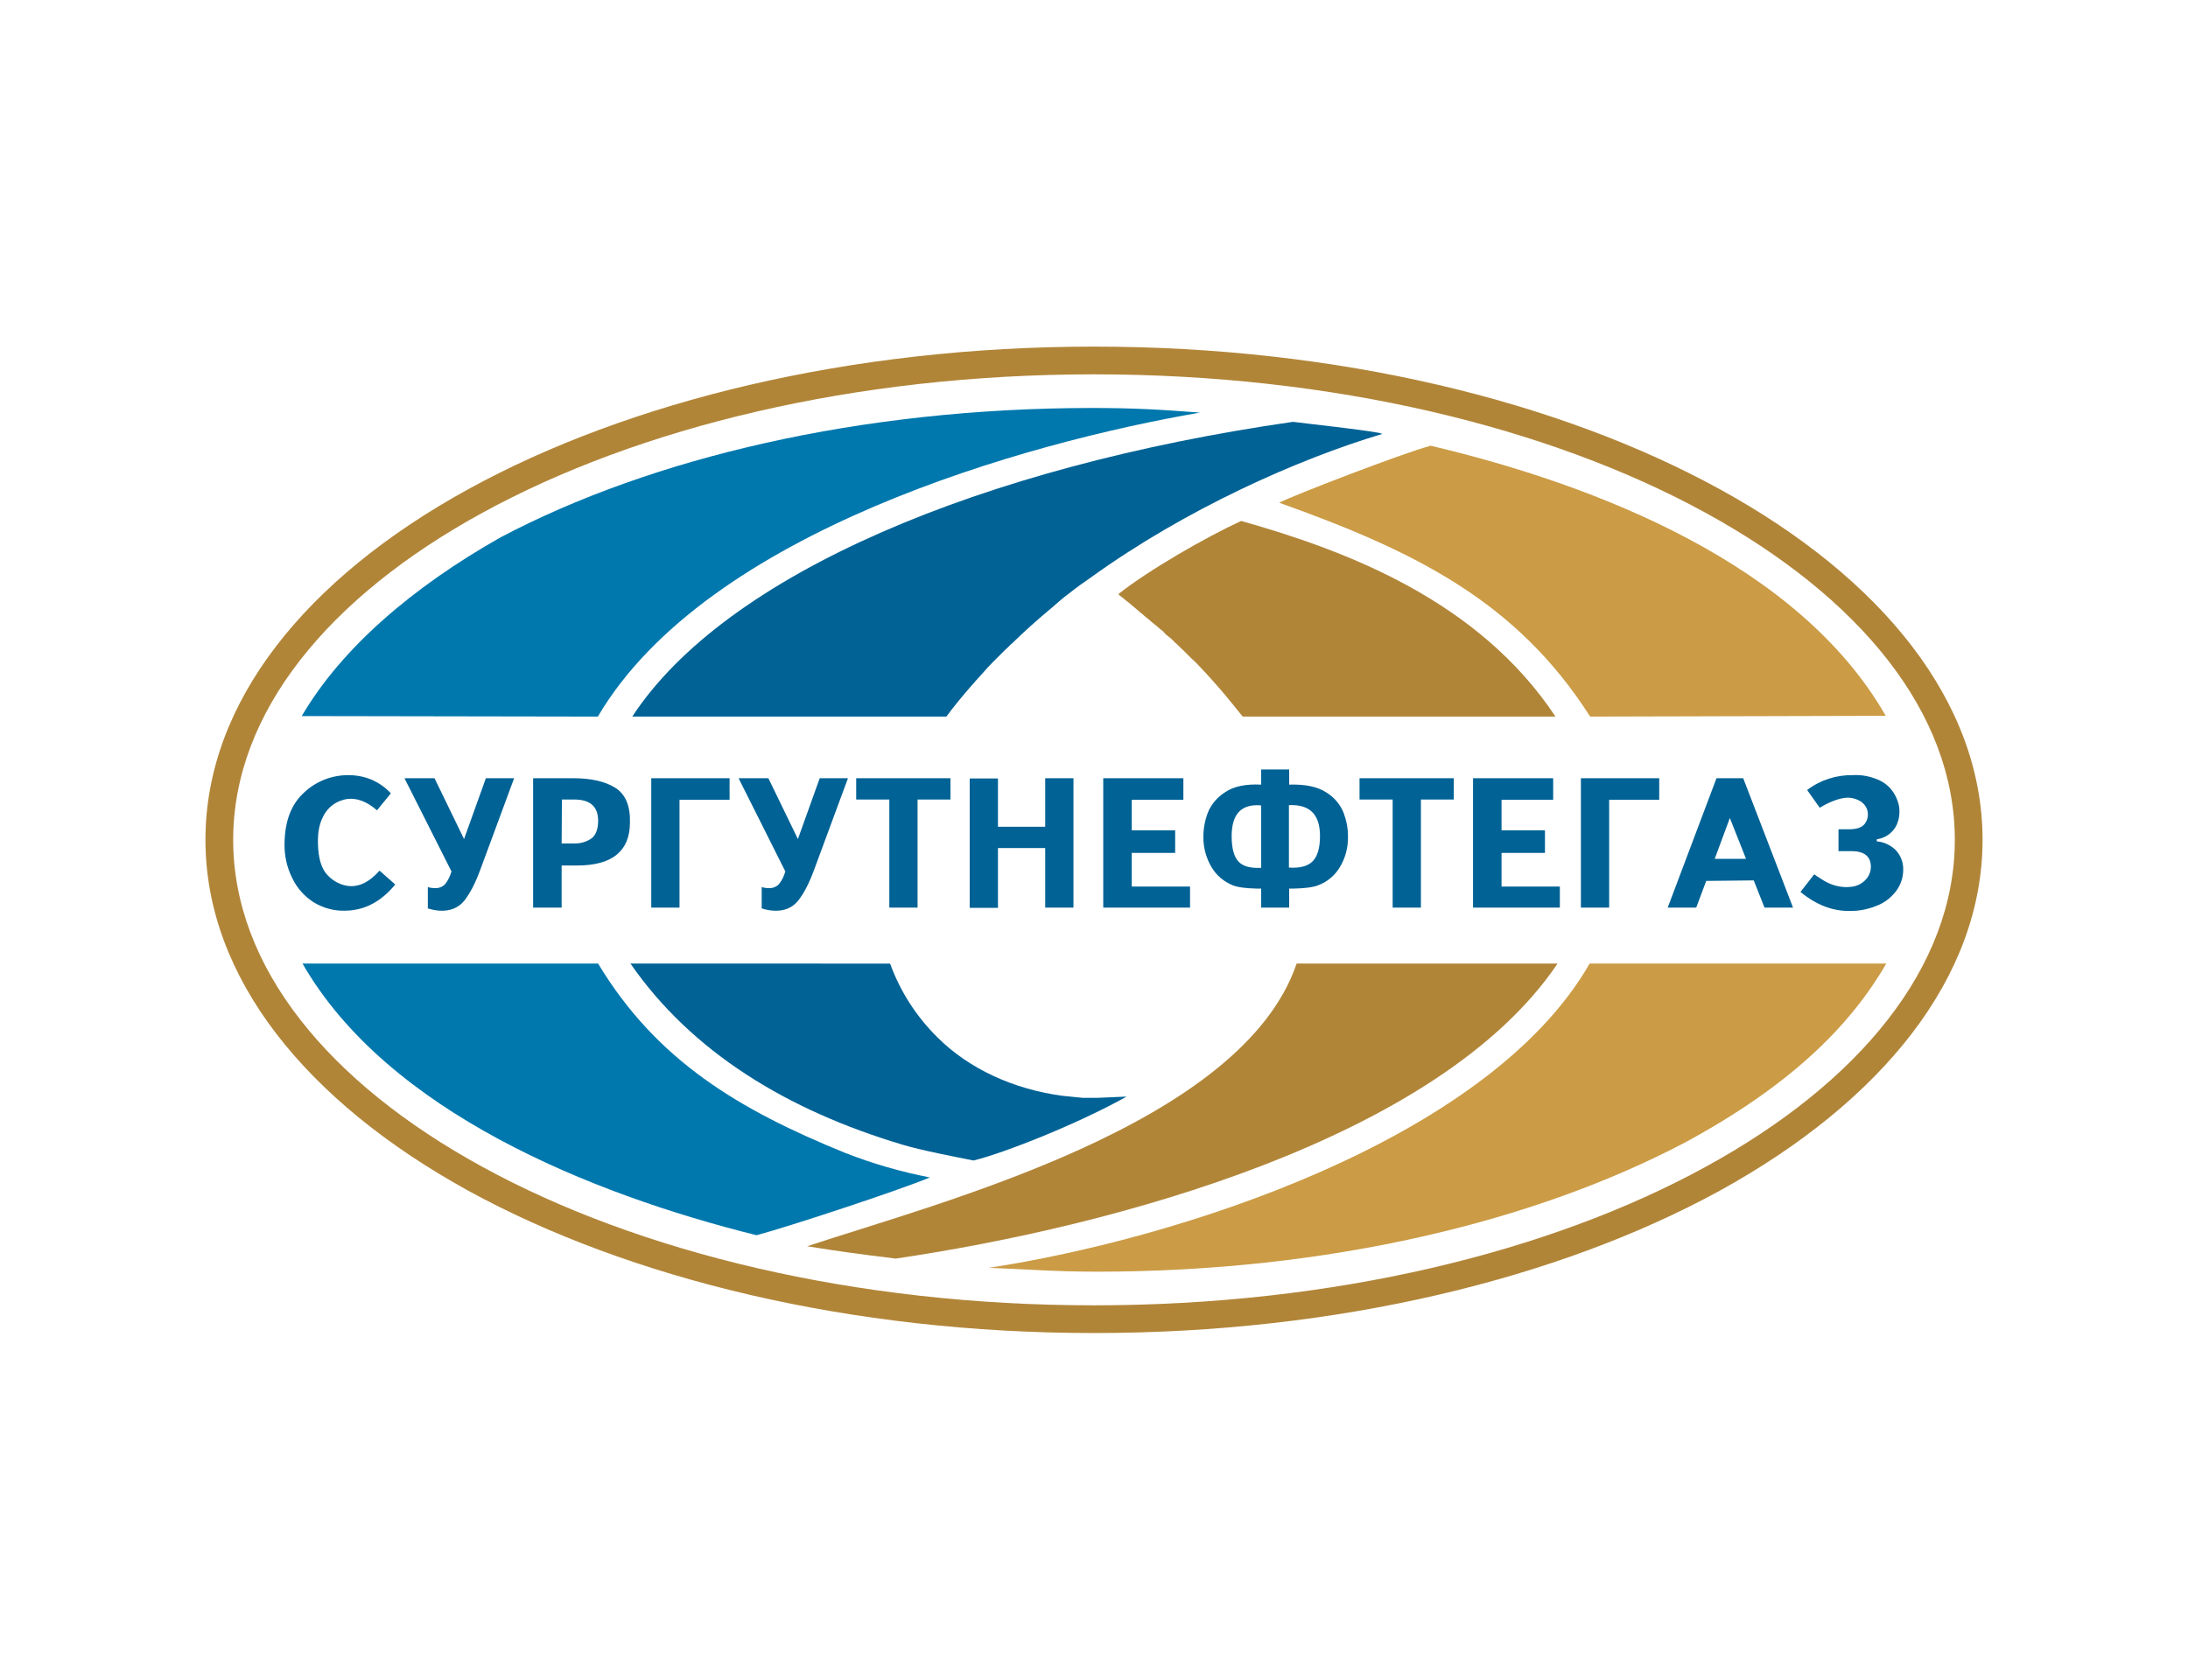
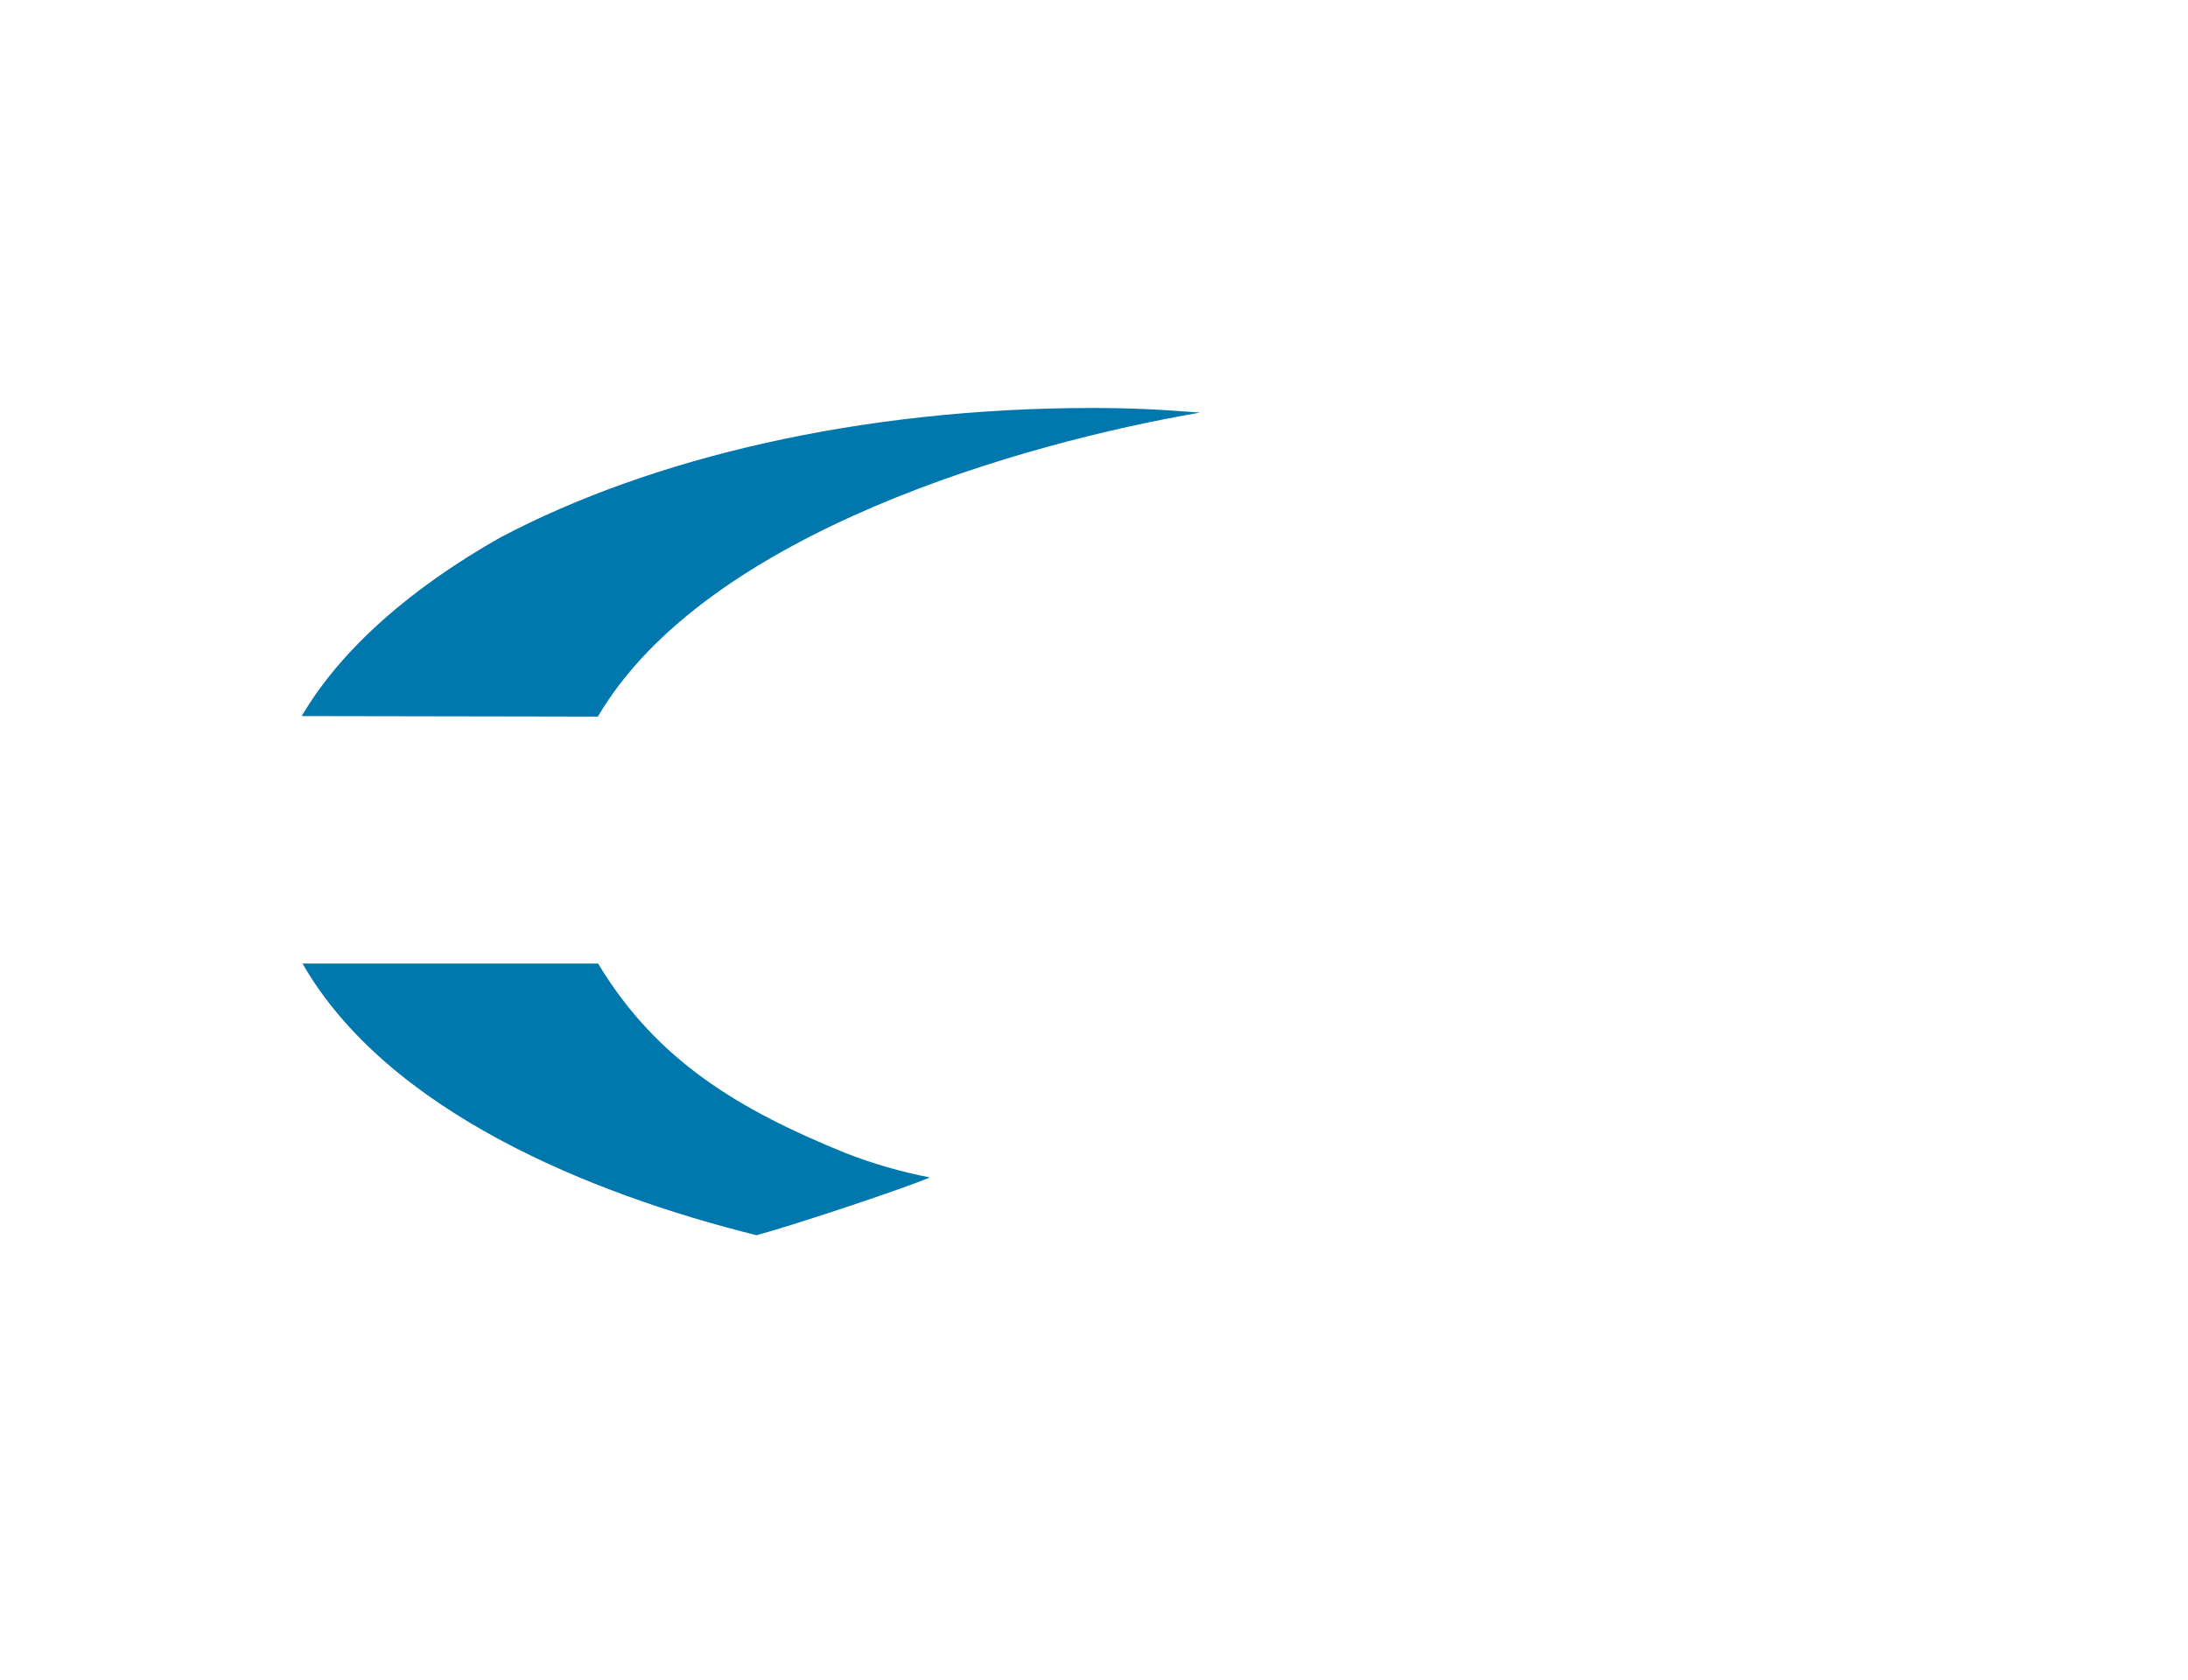
<svg xmlns="http://www.w3.org/2000/svg" version="1.0" id="Layer_1" x="0px" y="0px" viewBox="0 0 852 654.2" style="enable-background:new 0 0 852 654.2;" xml:space="preserve">
  <style type="text/css">
	.st0{fill:#B18538;}
	.st1{fill-rule:evenodd;clip-rule:evenodd;fill:#006295;}
	.st2{fill-rule:evenodd;clip-rule:evenodd;fill:#B18538;}
	.st3{fill-rule:evenodd;clip-rule:evenodd;fill:#CB9B45;}
	.st4{fill-rule:evenodd;clip-rule:evenodd;fill:#0078AD;}
</style>
-   <path class="st0" d="M664.1,199.7c-60.8-33.3-145-53.9-238.1-53.9s-177.3,20.6-238.1,53.9c-60,32.8-97.1,77.9-97.1,127.4  s37.1,94.6,97.1,127.4c60.8,33.3,145.1,53.9,238.1,53.9s177.3-20.6,238.1-53.9c60-32.8,97.1-77.9,97.1-127.4  S724.2,232.6,664.1,199.7 M426,135c95,0,181.1,21.2,243.6,55.5c63.3,34.7,102.4,83,102.4,136.6S732.8,429,669.6,463.8  C607.1,498,521,519.2,426,519.2S244.9,498,182.4,463.8C119.2,429,80,380.7,80,327.1s39.2-101.9,102.4-136.6  C244.9,156.2,331,135,426,135z" />
-   <path class="st1" d="M180.7,326.8l8.5-23.7h11L187,338.8c-1.9,5.2-4,9.2-6.2,12c-2.3,2.8-5.5,4.1-9.5,3.9c-1.6-0.1-3.2-0.4-4.7-0.9  v-8.3c0.9,0.3,1.8,0.4,2.8,0.4c1.5,0.1,2.9-0.5,3.9-1.5c1.2-1.5,2-3.2,2.5-5l-18.3-36.3h11.7L180.7,326.8z M218.7,328.5h4.9  c2.4,0.1,4.8-0.6,6.8-2c1.6-1.3,2.4-3.4,2.5-6.3c0.2-5.9-2.9-8.8-9.3-8.8h-4.8L218.7,328.5z M218.7,337.1v16.4h-11.1v-50.4h15.5  c7.2,0,12.7,1.3,16.6,3.8s5.8,7.1,5.6,13.6c-0.1,11.1-7,16.6-20.6,16.6L218.7,337.1z M284.1,311.5h-19.5v42h-11v-50.4h30.5  L284.1,311.5z M310.7,326.8l8.5-23.7h11l-13.2,35.7c-1.9,5.2-4,9.2-6.2,12c-2.3,2.8-5.4,4.1-9.5,3.9c-1.6-0.1-3.2-0.4-4.7-0.9v-8.3  c0.9,0.3,1.8,0.4,2.8,0.4c1.5,0.1,2.9-0.5,3.9-1.5c1.2-1.5,2-3.2,2.5-5l-18.2-36.3h11.6L310.7,326.8z M357.3,311.4v42.1h-11v-42.1  h-12.9v-8.3h36.7v8.3L357.3,311.4z M388.6,330.4v23.2h-11v-50.4h11V322h18.4v-18.9h11v50.4h-11v-23.2H388.6z M460.8,311.5h-20.1  v11.9h16.9v8.8h-16.9v13.1h22.7v8.2h-33.8v-50.4h31.2V311.5z M501.9,313.6v24.3c4.2,0.3,7.3-0.5,9.2-2.4c1.9-1.9,2.9-5.1,2.9-9.9  C514,317.2,510,313.2,501.9,313.6z M491.1,313.7c-7.7-0.7-11.5,3.3-11.5,12c0,4.7,0.9,8,2.7,9.9c1.8,1.9,4.7,2.6,8.8,2.4V313.7z   M491.1,353.5v-7.4c-0.3,0-0.5,0-0.7,0c-0.3,0-0.6,0-0.9,0c-4.3-0.1-7.5-0.5-9.5-1.3c-3.4-1.4-6.3-3.8-8.2-7  c-2.2-3.7-3.3-7.9-3.2-12.1c0-3.1,0.6-6.2,1.7-9.1c1.3-3.3,3.7-6.1,6.7-8c3.3-2.3,8-3.3,14.1-3v-5.9h10.9v5.9c6.2-0.2,11,0.8,14.4,3  c3.1,1.9,5.5,4.7,6.8,8c1.1,2.9,1.7,6,1.7,9.1c0.1,4.3-1,8.5-3.2,12.1c-1.9,3.2-4.9,5.7-8.4,7c-2,0.8-5.2,1.2-9.7,1.3  c-0.3,0-0.6,0-0.9,0c-0.2,0-0.5,0-0.7,0v7.4L491.1,353.5z M553.3,311.4v42.1h-11v-42.1h-12.9v-8.3h36.7v8.3L553.3,311.4z   M604.8,311.5h-20.1v11.9h16.9v8.8h-16.9v13.1h22.7v8.2h-33.8v-50.4h31.2L604.8,311.5z M646.1,311.5h-19.5v42h-11v-50.4h30.5  L646.1,311.5z M667.7,334.5h12.2l-6.3-15.9L667.7,334.5z M664.4,343.1l-3.9,10.4h-11.1l19-50.4h10.4l19.4,50.4h-11.1l-4.2-10.6  L664.4,343.1z M708.6,314.6l-4.9-6.9c5.1-3.9,11.4-5.9,17.8-5.8c3.5-0.2,6.9,0.5,10.1,1.9c2.4,1.1,4.4,2.8,5.8,5  c1.2,1.9,2,4,2.2,6.2c0.1,1.7,0,3.5-0.6,5.1c-0.5,1.7-1.5,3.2-2.9,4.4c-1.5,1.3-3.3,2.1-5.3,2.4v0.8c2.7,0.2,5.3,1.4,7.3,3.3  c2,2.1,3.1,4.9,3,7.8c0,2.7-0.8,5.3-2.3,7.6c-1.7,2.5-4.1,4.6-6.9,5.9c-3.5,1.6-7.3,2.5-11.2,2.5c-6.9,0.2-13.4-2.3-19.6-7.4  l5.3-6.8c0.2,0,0.4,0.1,0.6,0.3c0.2,0.1,0.3,0.3,0.5,0.4c0.5,0.3,1.1,0.6,1.6,1c0.6,0.4,1.4,0.9,2.2,1.3c2.9,1.5,6.2,2.2,9.5,1.8  c2.2-0.2,4.3-1.2,5.8-2.9c1.3-1.4,2-3.3,1.9-5.3c-0.2-3.8-2.7-5.7-7.7-5.7h-4.9v-8.5h4c3.1,0,5.1-0.7,6.2-2.1c1-1.3,1.4-2.9,1.2-4.5  c-0.2-1.7-1.2-3.1-2.5-4.1c-1.7-1.1-3.7-1.7-5.8-1.6C716.2,310.9,712.6,312.2,708.6,314.6L708.6,314.6z M152.2,309l-5.4,6.6  c-3.9-3.4-7.8-4.9-11.7-4.4c-1.7,0.3-3.4,0.9-4.8,1.8c-2,1.3-3.6,3.1-4.6,5.3c-1.3,2.5-2,5.9-1.9,10.1c0.1,5.9,1.4,10,3.7,12.4  c2,2.2,4.7,3.7,7.6,4.2c4.4,0.7,8.6-1.3,12.7-5.9l6.1,5.4c-5.6,6.8-12.1,10.2-19.8,10.2c-4.2,0.1-8.4-1.1-12-3.3  c-3.6-2.3-6.5-5.6-8.3-9.4c-2.1-4.2-3.1-8.8-3-13.5c0.1-8.8,2.7-15.4,7.7-19.9c4.6-4.3,10.7-6.7,17.1-6.7c3.2,0,6.4,0.6,9.4,1.9  C147.6,305,150.1,306.7,152.2,309z" />
-   <path class="st2" d="M606.5,375.3c-46.1,68.5-173.3,102.5-257.7,114.9c-15.4-1.9-20-2.5-34.5-4.8c51.2-17,169.2-47.2,190.6-110.1  L606.5,375.3z M483.3,202.9c41.5,11.7,92.6,31.2,122.4,76.2H483.9c-1.7-2.1-3.4-4.2-5.1-6.3l0,0l0,0v0l-1.4-1.7l0,0l-0.5-0.6l0,0  c-1.3-1.5-2.6-3.1-4-4.6l0,0l-0.5-0.6l-1-1.1l0,0l-2-2.2l0,0l-1.5-1.6l0,0l-2.1-2.2l0,0l-0.5-0.5l0,0l-1.3-1.2l0,0l-1.6-1.6  l-1.1-1.1l0,0l-0.5-0.5l0,0l-1.1-1l0,0l-0.5-0.5l0,0l-0.5-0.5l0,0l-1.1-1l-0.5-0.5l0,0l-0.5-0.5l-0.5-0.5l-0.5-0.4l0,0l-0.5-0.4l0,0  l-0.5-0.4l-0.5-0.4l0,0l-0.5-0.5L453,246l0,0l-0.5-0.4l-0.5-0.4l0,0l-0.5-0.4l-1-0.9l-0.5-0.4l0,0l-0.5-0.4l-0.5-0.4l0,0l-0.5-0.4  l-1-0.9l0,0l-0.5-0.4l-0.5-0.4l-0.5-0.4l0,0l-0.9-0.8l0,0l-0.5-0.4l0,0l-0.5-0.4l0,0l-0.9-0.8l-1.9-1.6l0,0  c-0.9-0.8-1.9-1.6-2.8-2.3l0,0c-0.9-0.8-1.9-1.5-2.8-2.2l0,0l-0.1-0.4C447.2,222.1,469.4,209.3,483.3,202.9z" />
-   <path class="st3" d="M619,375.3c-39.6,69-160.9,107.4-234,118.5c13.9,0.5,25.9,1.5,42.1,1.5c90,0,170.4-19.4,229.2-50.4  c39.5-21.4,63.6-44.3,78.2-69.6L619,375.3z M498.1,195.8c52.7,18.8,92.4,38.3,121.1,83.3l115.1-0.3  c-33.7-58.9-112.1-89.8-177.2-105.2C545.6,176.7,503,193.2,498.1,195.8z" />
-   <path class="st1" d="M245.5,375.3c23.9,34.5,61,57.1,105.8,70.5c7.6,2.3,20.3,4.7,27.8,6.2c12.2-3,40.9-14.4,59.6-24.9l-11.5,0.5  h-5.5l-1-0.1l0,0l-1-0.1l-1-0.1l-1-0.1l0,0l-1-0.1l0,0l-1-0.1l0,0l-1-0.1l0,0l-1-0.1l0,0c-18.7-2.5-36.2-10.3-48.7-22.8  c-8.2-8.1-14.5-17.9-18.4-28.7L245.5,375.3z M503.5,164.3c-121,17.4-220.9,59.2-257.3,114.8h122.3l0.4-0.5l0.9-1.2l0,0l0.9-1.2l0,0  l0.5-0.6l0,0l1.4-1.8l0,0c0.8-1,1.6-1.9,2.4-2.9l0,0l0.5-0.6l0,0c1.3-1.5,2.6-3.1,4-4.6l0,0l0.5-0.6l0,0l1-1.1l0,0l2-2.2l0,0  l1.5-1.7l0,0l2.1-2.2l0,0l0.5-0.5l0,0l1.1-1.1l1.6-1.6l0,0l1.1-1.1l0,0l0.5-0.5l0,0l1.1-1l0,0l0.5-0.5l0,0l0.5-0.5l0,0l0.8-0.7  c4.5-4.4,9.3-8.7,14.2-12.8l1.2-1l0.9-0.8l0,0c0.9-0.8,1.9-1.6,2.8-2.4l0,0c0.9-0.8,1.9-1.5,2.8-2.2l0,0c2.9-2.3,5.8-4.4,8.6-6.3  c36.7-26.5,80.6-46.1,113.5-55.9l-1.3-0.4C527.8,167,513,165.5,503.5,164.3L503.5,164.3z" />
  <path class="st4" d="M232.8,279.1c42.5-72.2,167-106.8,234.5-118.4c-15.5-1.2-26.2-1.8-42.4-1.8c-90,0.1-171.3,19.4-230,50.4  c-34.5,19.5-62,43.3-77.4,69.6L232.8,279.1z M329,449c-41-16.7-73.2-35.7-96.1-73.7H117.8c33,57.5,112,89.7,176.8,105.8  c12.4-3.3,54.7-17.2,67.5-22.5C350.8,456.4,339.7,453.2,329,449z" />
</svg>